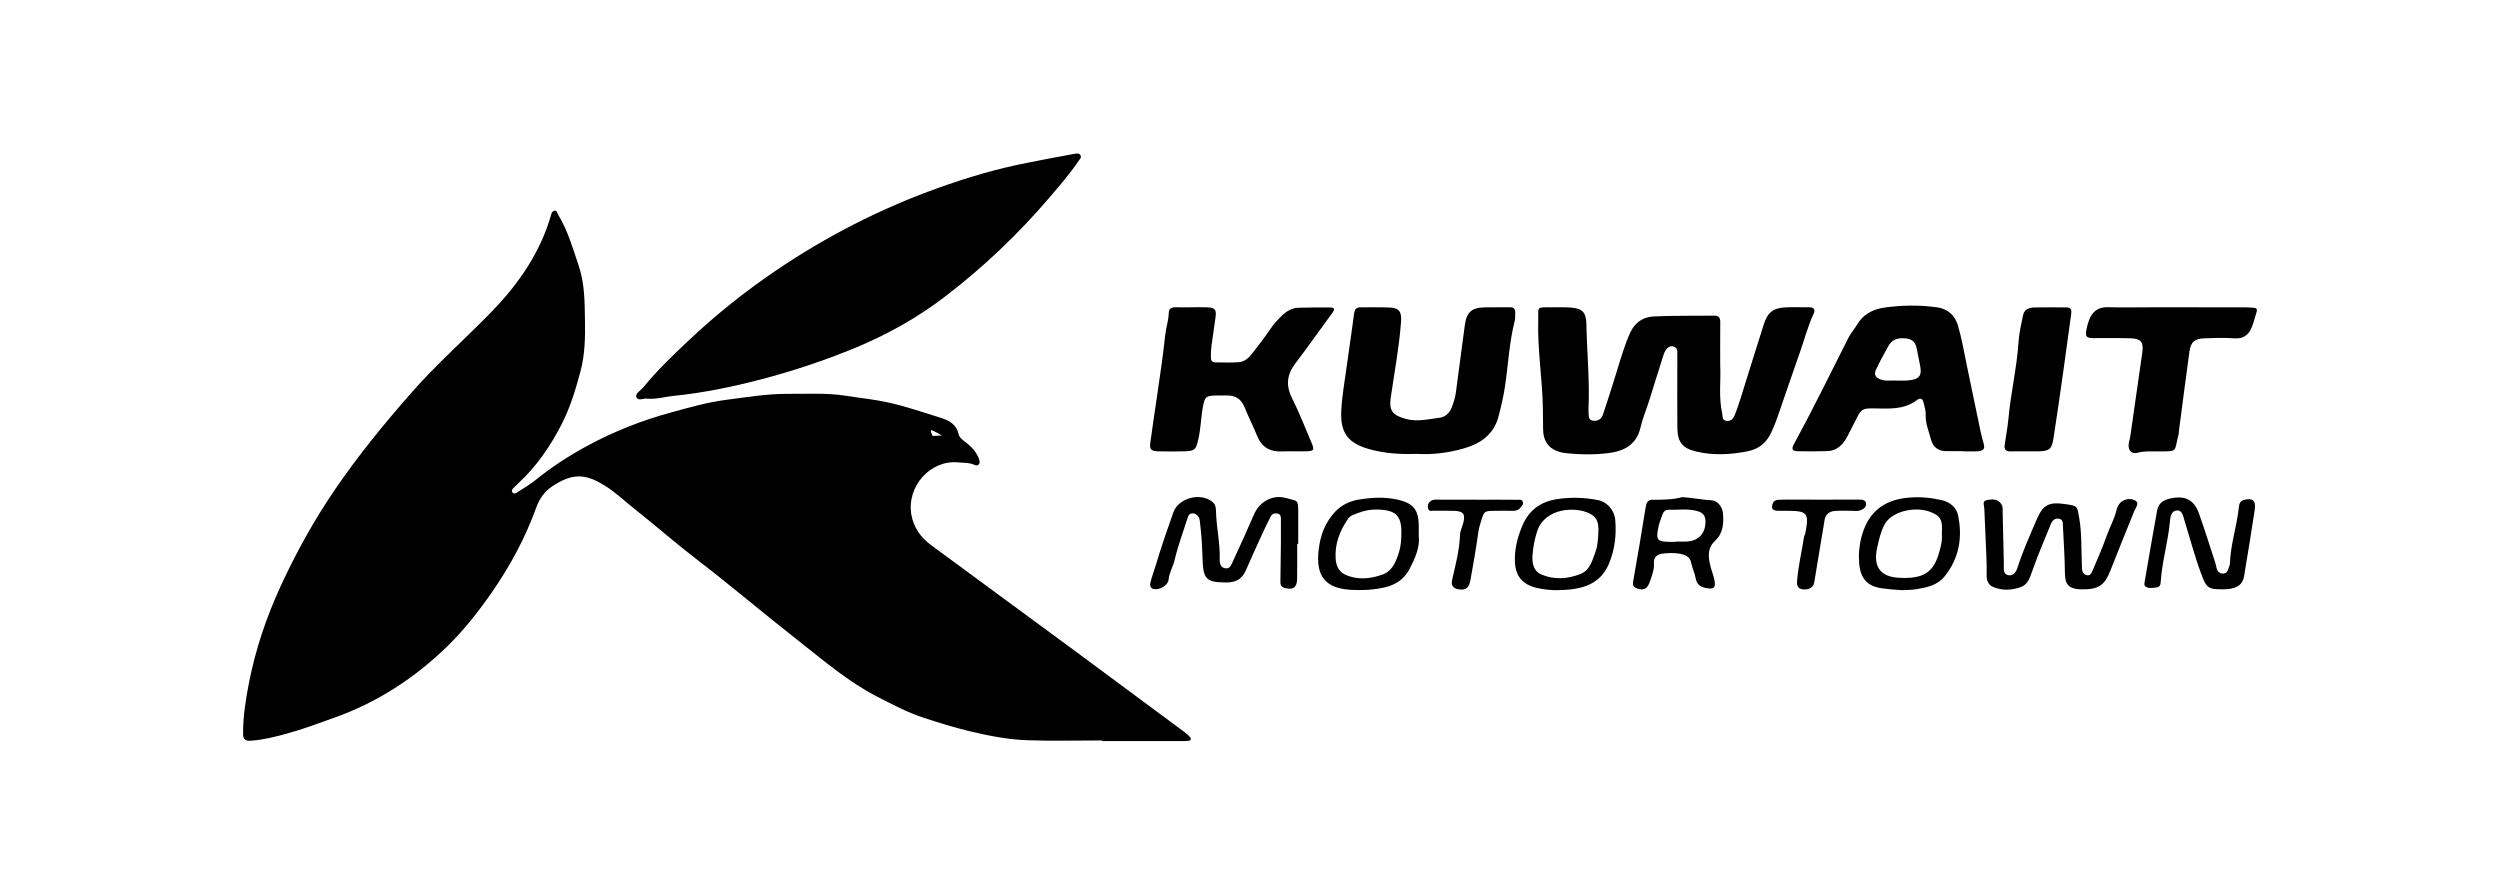
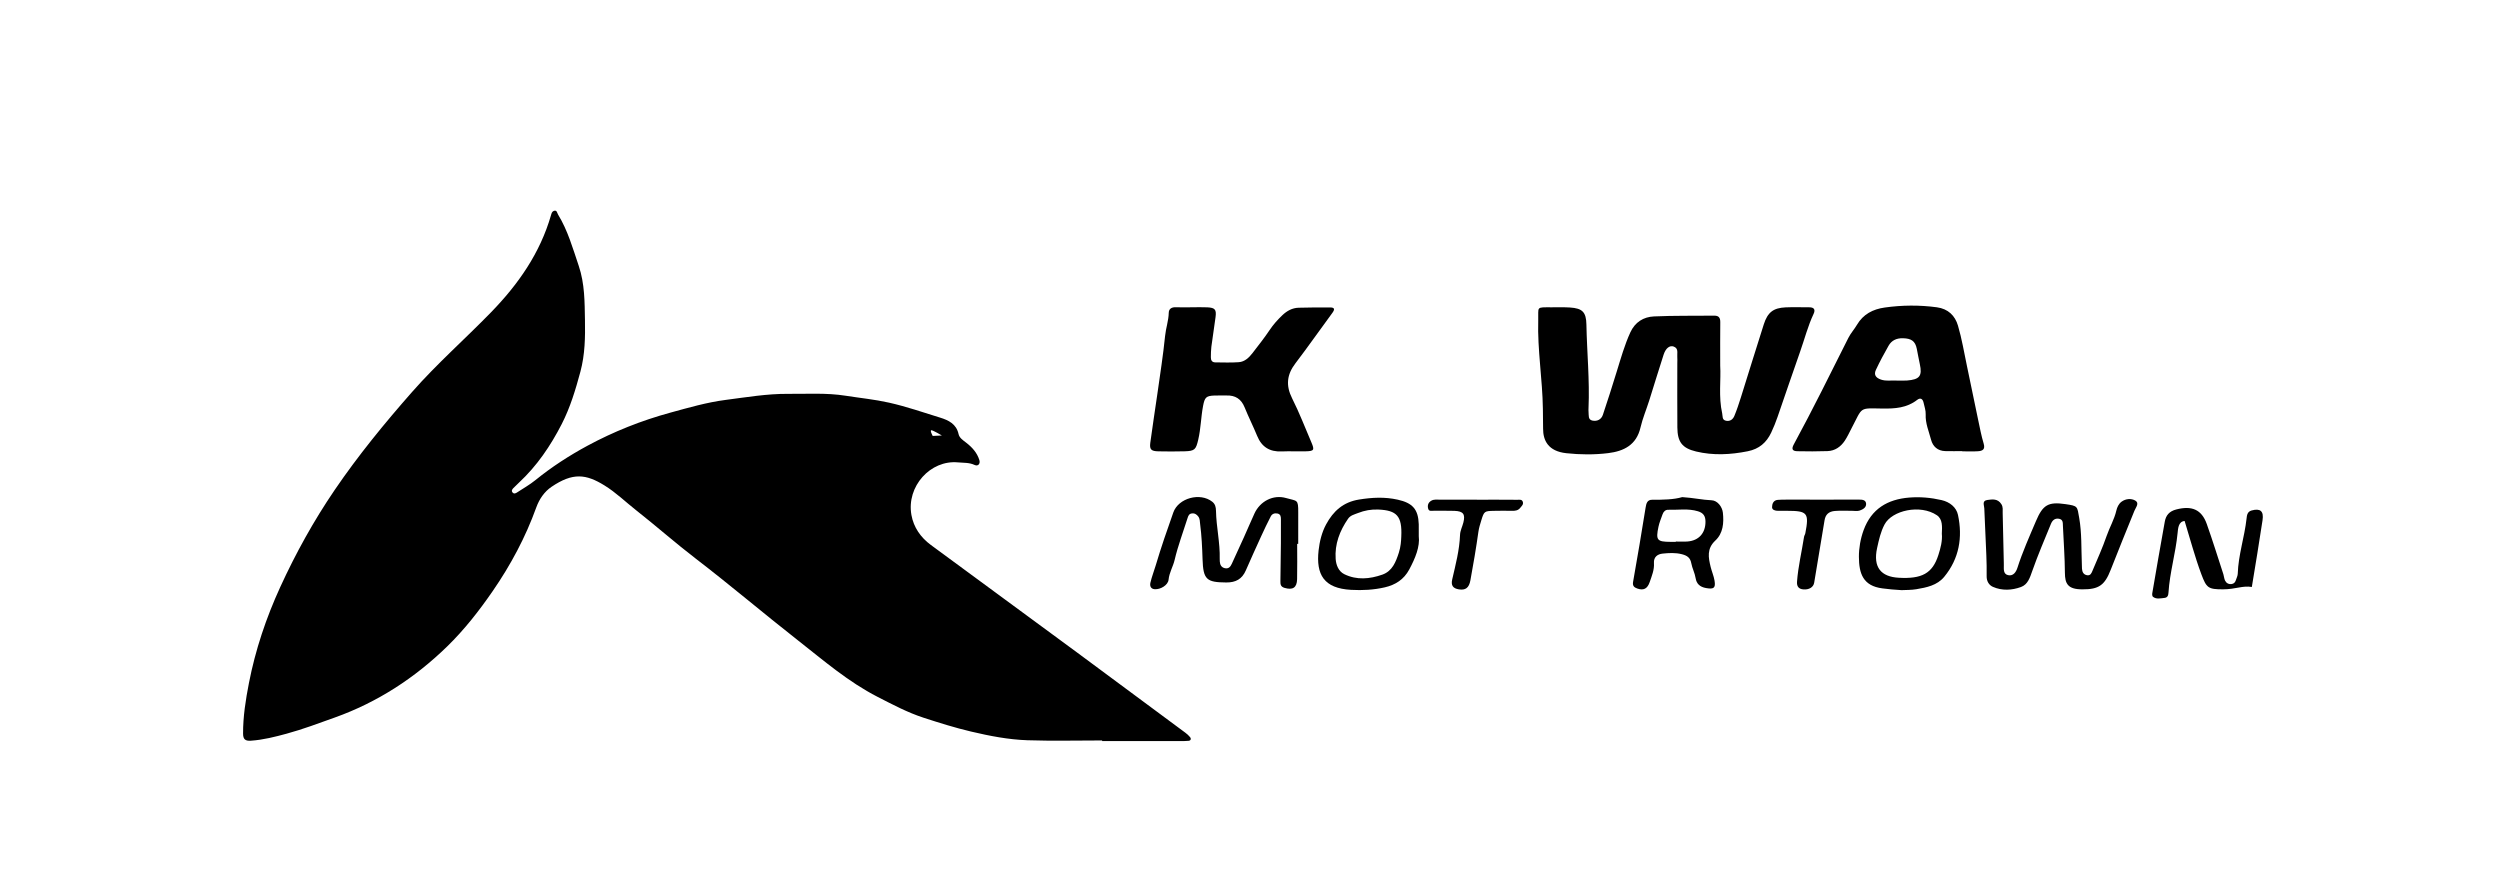
<svg xmlns="http://www.w3.org/2000/svg" version="1.1" x="0px" y="0px" width="309.885px" height="110.885px" viewBox="0 0 309.885 110.885" enable-background="new 0 0 309.885 110.885" xml:space="preserve">
  <g id="Layer_1">
</g>
  <g id="Layer_2">
    <g>
-       <path d="M80.092,49.407c-0.232-0.048-0.994,0.33-1.204-0.158c-0.203-0.472,0.528-0.835,0.857-1.239    c1.739-2.139,3.733-4.042,5.732-5.92c3.305-3.104,6.846-5.936,10.602-8.489c6.306-4.287,13.046-7.74,20.216-10.307    c3.592-1.286,7.252-2.38,11.023-3.11c1.95-0.378,3.899-0.774,5.857-1.115c0.264-0.046,0.562-0.114,0.738,0.149    c0.19,0.283-0.051,0.488-0.201,0.709c-1.093,1.613-2.369,3.084-3.629,4.56c-3.871,4.533-8.181,8.63-12.906,12.25    c-3.429,2.627-7.195,4.741-11.209,6.395c-3.785,1.56-7.669,2.855-11.613,3.886c-3.582,0.937-7.234,1.693-10.94,2.06    C82.398,49.179,81.41,49.527,80.092,49.407z" />
      <path d="M213.227,45.324c0.109,1.731-0.224,3.845,0.247,5.929c0.079,0.352-0.041,0.799,0.478,0.902    c0.512,0.102,0.858-0.187,1.03-0.602c0.308-0.745,0.562-1.514,0.805-2.284c0.952-3.019,1.874-6.048,2.841-9.062    c0.481-1.501,1.187-2.038,2.706-2.108c0.973-0.044,1.949-0.004,2.924-0.008c0.603-0.003,0.795,0.284,0.544,0.817    c-0.714,1.515-1.122,3.137-1.679,4.707c-0.952,2.682-1.852,5.383-2.789,8.071c-0.23,0.658-0.488,1.31-0.788,1.94    c-0.587,1.236-1.491,2.028-2.908,2.31c-2.146,0.427-4.281,0.539-6.404,0.029c-1.74-0.418-2.304-1.199-2.319-2.977    c-0.022-2.654-0.006-5.308-0.006-7.962c0-0.271,0.021-0.543-0.003-0.812c-0.041-0.453,0.184-1.021-0.442-1.255    c-0.486-0.182-0.985,0.183-1.25,0.994c-0.617,1.89-1.185,3.795-1.786,5.69c-0.356,1.123-0.82,2.22-1.086,3.363    c-0.502,2.154-2.067,2.924-3.997,3.161c-1.72,0.211-3.468,0.196-5.19,0.01c-2.26-0.244-2.888-1.585-2.882-3.048    c0.003-0.812-0.016-1.625-0.026-2.437c-0.049-3.666-0.682-7.301-0.577-10.976c0.049-1.734-0.329-1.624,1.659-1.624    c0.758,0,1.518-0.023,2.274,0.024c1.546,0.097,2.01,0.576,2.039,2.108c0.066,3.453,0.414,6.9,0.262,10.359    c-0.007,0.162-0.014,0.326,0.004,0.487c0.045,0.409-0.091,0.947,0.484,1.065c0.588,0.121,1.098-0.145,1.29-0.71    c0.603-1.778,1.162-3.572,1.719-5.366c0.509-1.639,0.969-3.291,1.686-4.859c0.581-1.27,1.63-1.921,2.93-1.979    c2.487-0.111,4.98-0.068,7.471-0.095c0.554-0.006,0.754,0.254,0.748,0.797C213.215,41.599,213.227,43.279,213.227,45.324z" />
-       <path d="M175.568,56.258c-1.972,0.076-3.838-0.049-5.692-0.543c-2.664-0.71-3.745-1.936-3.624-4.712    c0.077-1.768,0.396-3.527,0.634-5.287c0.303-2.237,0.656-4.467,0.936-6.706c0.071-0.568,0.199-0.926,0.839-0.918    c1.246,0.015,2.494-0.03,3.736,0.035c1.06,0.055,1.357,0.597,1.272,1.735c-0.235,3.17-0.827,6.29-1.28,9.429    c-0.238,1.647,0.263,2.182,1.836,2.627c1.433,0.405,2.773,0.041,4.139-0.125c0.767-0.093,1.326-0.562,1.62-1.377    c0.203-0.563,0.39-1.12,0.47-1.704c0.379-2.773,0.74-5.548,1.105-8.323c0.223-1.698,0.828-2.261,2.513-2.292    c1.029-0.019,2.059,0.003,3.088-0.01c0.489-0.006,0.688,0.22,0.657,0.692c-0.021,0.324,0.024,0.663-0.055,0.971    c-0.686,2.673-0.803,5.428-1.212,8.141c-0.192,1.274-0.484,2.539-0.817,3.785c-0.592,2.216-2.25,3.327-4.321,3.919    C179.484,56.145,177.505,56.382,175.568,56.258z" />
      <path d="M243.229,55.919c-0.704,0-1.408,0.016-2.112-0.004c-0.932-0.027-1.532-0.562-1.755-1.413    c-0.271-1.035-0.718-2.033-0.666-3.152c0.022-0.47-0.156-0.952-0.258-1.426c-0.103-0.481-0.388-0.675-0.805-0.351    c-1.276,0.992-2.74,1.09-4.28,1.068c-2.958-0.042-2.435-0.248-3.844,2.439c-0.273,0.521-0.517,1.064-0.843,1.551    c-0.503,0.755-1.215,1.254-2.145,1.285c-1.245,0.042-2.492,0.043-3.737,0.014c-0.62-0.014-0.744-0.279-0.437-0.844    c2.363-4.347,4.543-8.786,6.766-13.205c0.288-0.573,0.737-1.062,1.064-1.618c0.777-1.323,1.987-1.939,3.442-2.144    c2.15-0.303,4.3-0.32,6.459-0.03c1.406,0.188,2.258,1.04,2.62,2.272c0.483,1.643,0.763,3.346,1.117,5.026    c0.465,2.209,0.912,4.422,1.379,6.63c0.211,1,0.403,2.008,0.694,2.986c0.216,0.726-0.172,0.894-0.709,0.93    c-0.647,0.044-1.3,0.011-1.95,0.011C243.229,55.936,243.229,55.927,243.229,55.919z M234.926,47.171    c0.594,0,1.028,0.029,1.457-0.005c1.556-0.125,1.911-0.551,1.586-2.035c-0.138-0.63-0.249-1.261-0.375-1.892    c-0.196-0.984-0.701-1.29-1.73-1.312c-0.777-0.017-1.388,0.261-1.764,0.92c-0.559,0.98-1.095,1.976-1.573,2.997    c-0.281,0.6-0.028,0.986,0.63,1.209C233.792,47.268,234.445,47.136,234.926,47.171z" />
      <path d="M147.715,38.089c0.649,0,1.3-0.029,1.948,0.006c0.946,0.051,1.131,0.276,1.009,1.211    c-0.159,1.226-0.358,2.447-0.518,3.673c-0.056,0.427-0.053,0.863-0.063,1.296c-0.008,0.367,0.134,0.64,0.545,0.643    c0.973,0.007,1.951,0.048,2.919-0.023c0.742-0.055,1.269-0.573,1.706-1.14c0.722-0.939,1.463-1.868,2.119-2.851    c0.456-0.683,0.991-1.277,1.577-1.835c0.561-0.534,1.223-0.903,2.011-0.925c1.298-0.036,2.596-0.041,3.895-0.037    c0.57,0.002,0.627,0.22,0.285,0.682c-1.535,2.074-3.009,4.195-4.574,6.245c-1.066,1.396-1.213,2.747-0.411,4.34    c0.893,1.774,1.608,3.639,2.393,5.468c0.41,0.956,0.328,1.08-0.766,1.101c-0.974,0.019-1.949-0.029-2.922,0.013    c-1.476,0.063-2.473-0.545-3.038-1.925c-0.488-1.192-1.073-2.345-1.555-3.539c-0.42-1.041-1.152-1.507-2.251-1.471    c-0.486,0.016-0.975-0.015-1.461,0.004c-1.068,0.042-1.234,0.217-1.442,1.319c-0.259,1.373-0.272,2.777-0.592,4.146    c-0.286,1.225-0.423,1.418-1.7,1.45c-1.082,0.027-2.165,0.029-3.247,0.004c-0.886-0.02-1.107-0.23-0.999-1.052    c0.266-2.025,0.592-4.041,0.877-6.063c0.338-2.394,0.716-4.785,0.958-7.189c0.097-0.97,0.431-1.888,0.453-2.867    c0.011-0.509,0.373-0.715,0.896-0.689C146.416,38.114,147.066,38.09,147.715,38.089z" />
-       <path d="M270.037,38.09c2.706,0,5.413-0.003,8.119,0.003c0.432,0.001,0.864,0.025,1.294,0.067    c0.257,0.025,0.358,0.197,0.279,0.454c-0.189,0.616-0.347,1.245-0.574,1.847c-0.379,1.002-1.02,1.567-2.209,1.476    c-1.237-0.094-2.489-0.044-3.732-0.001c-1.176,0.04-1.661,0.463-1.822,1.627c-0.457,3.3-0.878,6.605-1.311,9.908    c-0.014,0.107,0.003,0.221-0.024,0.323c-0.602,2.245,0.008,2.152-2.515,2.162c-0.857,0.003-1.712-0.073-2.574,0.163    c-0.704,0.192-1.142-0.222-1.119-0.941c0.012-0.371,0.158-0.736,0.212-1.108c0.499-3.455,0.991-6.91,1.484-10.366    c0.181-1.27-0.135-1.723-1.414-1.77c-1.568-0.057-3.139-0.004-4.708-0.025c-0.798-0.011-0.945-0.19-0.819-0.965    c0.069-0.424,0.187-0.846,0.337-1.248c0.399-1.066,1.109-1.652,2.329-1.617c1.785,0.052,3.572,0.012,5.358,0.011    C267.764,38.089,268.901,38.09,270.037,38.09z" />
-       <path d="M251.169,55.947c-0.649,0-1.299-0.017-1.948,0.005c-0.561,0.019-0.812-0.226-0.737-0.775    c0.154-1.117,0.375-2.228,0.478-3.349c0.289-3.161,1.036-6.26,1.242-9.435c0.073-1.119,0.337-2.23,0.566-3.333    c0.14-0.677,0.708-0.93,1.321-0.947c1.352-0.036,2.705-0.008,4.058-0.006c0.639,0.001,0.643,0.4,0.575,0.88    c-0.328,2.34-0.635,4.684-0.967,7.024c-0.392,2.766-0.785,5.532-1.214,8.293c-0.216,1.391-0.519,1.615-1.912,1.643    C252.143,55.956,251.656,55.948,251.169,55.947z" />
      <path d="M258.137,73.051c-1.844,0.01-2.174-0.713-2.184-2.047c-0.014-1.941-0.158-3.88-0.246-5.82    c-0.017-0.373,0.031-0.787-0.484-0.882c-0.522-0.096-0.827,0.21-1,0.632c-0.791,1.938-1.62,3.863-2.313,5.836    c-0.295,0.839-0.556,1.686-1.406,1.995c-1.128,0.41-2.343,0.476-3.475-0.022c-0.492-0.216-0.786-0.701-0.776-1.317    c0.013-0.865-0.004-1.732-0.038-2.597c-0.077-1.94-0.181-3.878-0.253-5.818c-0.014-0.38-0.317-0.936,0.376-1.035    c0.636-0.091,1.288-0.184,1.737,0.514c0.235,0.365,0.155,0.725,0.165,1.091c0.053,2.055,0.095,4.111,0.14,6.167    c0.002,0.108,0.003,0.217,0.003,0.325c0,0.486-0.077,1.078,0.524,1.219c0.657,0.154,1.003-0.415,1.161-0.909    c0.637-1.987,1.488-3.884,2.302-5.799c0.85-2.001,1.512-2.41,3.654-2.094c1.549,0.228,1.449,0.246,1.704,1.72    c0.325,1.875,0.248,3.754,0.323,5.632c0.009,0.216,0.004,0.433,0.019,0.649c0.029,0.412,0.189,0.74,0.637,0.814    c0.431,0.071,0.555-0.294,0.673-0.574c0.606-1.432,1.247-2.854,1.754-4.322c0.365-1.057,0.944-2.025,1.198-3.129    c0.091-0.395,0.282-0.829,0.65-1.096c0.532-0.386,1.21-0.416,1.692-0.138c0.549,0.318,0.071,0.839-0.103,1.267    c-0.989,2.441-1.989,4.877-2.945,7.33C260.89,72.531,260.162,73.063,258.137,73.051z" />
      <path d="M160.789,67.413c0,1.46,0.025,2.92-0.008,4.379c-0.024,1.07-0.553,1.37-1.552,1.08c-0.516-0.15-0.521-0.471-0.517-0.851    c0.016-1.568,0.045-3.136,0.06-4.704c0.01-0.974,0.007-1.947,0.003-2.921c-0.001-0.326-0.011-0.658-0.434-0.745    c-0.36-0.074-0.666,0.05-0.826,0.359c-0.415,0.804-0.804,1.622-1.181,2.445c-0.647,1.413-1.288,2.829-1.91,4.253    c-0.467,1.07-1.245,1.5-2.422,1.492c-2.451-0.016-2.86-0.358-2.941-2.887c-0.047-1.454-0.112-2.905-0.299-4.349    c-0.042-0.32-0.019-0.652-0.224-0.931c-0.205-0.278-0.465-0.443-0.826-0.388c-0.316,0.048-0.416,0.279-0.501,0.55    c-0.545,1.733-1.195,3.441-1.609,5.204c-0.197,0.839-0.664,1.567-0.752,2.452c-0.069,0.688-1.007,1.236-1.724,1.183    c-0.469-0.034-0.626-0.385-0.528-0.81c0.169-0.731,0.449-1.431,0.662-2.15c0.654-2.206,1.408-4.384,2.178-6.553    c0.637-1.795,3.327-2.513,4.825-1.331c0.368,0.29,0.456,0.665,0.465,1.137c0.036,1.99,0.515,3.948,0.462,5.947    c-0.003,0.108,0.001,0.217,0.009,0.324c0.029,0.41,0.186,0.732,0.623,0.831c0.462,0.105,0.694-0.166,0.865-0.543    c0.504-1.11,1.019-2.215,1.519-3.326c0.436-0.968,0.848-1.948,1.291-2.913c0.692-1.504,2.311-2.375,3.916-1.913    c1.389,0.4,1.52,0.114,1.509,1.786c-0.008,1.298-0.002,2.595-0.002,3.893C160.876,67.413,160.832,67.413,160.789,67.413z" />
-       <path d="M275.555,73.05c-1.846,0.004-2.054-0.174-2.691-1.877c-0.808-2.163-1.391-4.394-2.071-6.595    c-0.172-0.558-0.275-1.362-0.965-1.304c-0.76,0.064-0.813,0.884-0.876,1.534c-0.238,2.463-0.967,4.851-1.124,7.326    c-0.022,0.343-0.093,0.642-0.522,0.681c-0.481,0.043-0.978,0.191-1.404-0.144c-0.09-0.071-0.109-0.297-0.085-0.438    c0.508-2.959,1.017-5.917,1.551-8.871c0.142-0.787,0.547-1.288,1.426-1.516c1.906-0.495,3.135-0.009,3.778,1.799    c0.733,2.064,1.381,4.158,2.061,6.24c0.083,0.256,0.089,0.544,0.208,0.779c0.153,0.303,0.427,0.473,0.799,0.429    c0.313-0.037,0.464-0.237,0.55-0.51c0.081-0.256,0.215-0.511,0.223-0.77c0.071-2.326,0.839-4.54,1.091-6.836    c0.046-0.42,0.097-0.861,0.632-1.007c1.075-0.293,1.523,0.081,1.349,1.211c-0.426,2.761-0.861,5.521-1.327,8.275    C277.97,72.562,277.123,73.047,275.555,73.05z" />
+       <path d="M275.555,73.05c-1.846,0.004-2.054-0.174-2.691-1.877c-0.808-2.163-1.391-4.394-2.071-6.595    c-0.76,0.064-0.813,0.884-0.876,1.534c-0.238,2.463-0.967,4.851-1.124,7.326    c-0.022,0.343-0.093,0.642-0.522,0.681c-0.481,0.043-0.978,0.191-1.404-0.144c-0.09-0.071-0.109-0.297-0.085-0.438    c0.508-2.959,1.017-5.917,1.551-8.871c0.142-0.787,0.547-1.288,1.426-1.516c1.906-0.495,3.135-0.009,3.778,1.799    c0.733,2.064,1.381,4.158,2.061,6.24c0.083,0.256,0.089,0.544,0.208,0.779c0.153,0.303,0.427,0.473,0.799,0.429    c0.313-0.037,0.464-0.237,0.55-0.51c0.081-0.256,0.215-0.511,0.223-0.77c0.071-2.326,0.839-4.54,1.091-6.836    c0.046-0.42,0.097-0.861,0.632-1.007c1.075-0.293,1.523,0.081,1.349,1.211c-0.426,2.761-0.861,5.521-1.327,8.275    C277.97,72.562,277.123,73.047,275.555,73.05z" />
      <path d="M235.707,73.151c-0.87-0.044-1.616-0.121-2.367-0.217c-2.412-0.308-2.911-1.838-2.921-3.911    c-0.005-1.073,0.192-2.234,0.584-3.308c0.967-2.643,2.972-3.824,5.647-4.039c1.346-0.109,2.688,0.007,4.011,0.312    c1.03,0.237,1.839,0.894,2.04,1.84c0.591,2.778,0.152,5.413-1.705,7.669c-0.879,1.067-2.185,1.324-3.464,1.54    C236.897,73.144,236.239,73.121,235.707,73.151z M240.698,66.154c0.039-0.863,0.114-1.797-0.61-2.287    c-2.056-1.391-5.562-0.612-6.492,1.146c-0.484,0.916-0.693,1.891-0.916,2.893c-0.543,2.443,0.512,3.582,2.655,3.707    c2.877,0.168,4.204-0.527,4.934-2.814C240.542,67.943,240.784,67.04,240.698,66.154z" />
-       <path d="M193.042,73.156c-0.866-0.002-1.716-0.08-2.564-0.285c-1.781-0.43-2.636-1.463-2.7-3.289    c-0.053-1.536,0.327-2.991,0.905-4.373c0.791-1.895,2.168-3.003,4.317-3.338c1.743-0.271,3.407-0.206,5.096,0.121    c1.091,0.212,2.019,1.231,2.123,2.478c0.152,1.836-0.045,3.617-0.769,5.368c-0.878,2.123-2.541,2.939-4.631,3.209    C194.231,73.123,193.634,73.122,193.042,73.156z M198.117,66.085c0.047-0.942,0.021-1.841-0.962-2.376    c-1.835-0.999-5.705-0.759-6.633,2.183c-0.312,0.99-0.5,1.992-0.562,2.976c-0.053,0.843,0.062,1.888,1.081,2.332    c1.621,0.707,3.302,0.562,4.866-0.051c1.178-0.462,1.489-1.718,1.891-2.852C198.062,67.555,198.072,66.828,198.117,66.085z" />
      <path d="M175.862,66.462c0.158,1.3-0.427,2.72-1.178,4.125c-0.669,1.25-1.724,1.914-3.027,2.215    c-1.373,0.317-2.774,0.391-4.189,0.312c-3.373-0.186-4.355-1.897-4.023-4.89c0.121-1.085,0.391-2.224,0.933-3.226    c0.886-1.642,2.117-2.762,4.083-3.078c1.62-0.26,3.178-0.344,4.789,0.015c1.83,0.408,2.553,1.175,2.61,3.057    C175.871,65.371,175.862,65.75,175.862,66.462z M173.695,66.503c0.116-2.531-0.55-3.246-2.849-3.343    c-0.877-0.037-1.706,0.11-2.522,0.434c-0.451,0.179-0.931,0.278-1.229,0.711c-1.034,1.499-1.663,3.142-1.534,4.977    c0.052,0.74,0.343,1.533,1.073,1.892c1.542,0.757,3.154,0.602,4.714,0.054c1.243-0.438,1.672-1.577,2.044-2.72    C173.629,67.78,173.678,67.028,173.695,66.503z" />
      <path d="M208.516,61.619c1.41,0.087,2.51,0.349,3.641,0.391c0.719,0.027,1.321,0.795,1.402,1.546    c0.136,1.269,0.029,2.547-0.936,3.447c-1.076,1.003-0.866,2.103-0.58,3.271c0.14,0.572,0.386,1.124,0.482,1.701    c0.154,0.929-0.116,1.085-1.062,0.914c-0.745-0.134-1.171-0.518-1.283-1.223c-0.102-0.647-0.423-1.226-0.538-1.851    c-0.13-0.704-0.53-0.951-1.155-1.115c-0.807-0.211-1.619-0.16-2.411-0.078c-0.592,0.061-1.118,0.405-1.063,1.175    c0.059,0.829-0.263,1.577-0.521,2.338c-0.286,0.844-0.764,1.093-1.553,0.812c-0.391-0.14-0.6-0.334-0.512-0.83    c0.541-3.056,1.06-6.116,1.548-9.181c0.086-0.541,0.202-0.993,0.815-0.99C206.136,61.952,207.475,61.929,208.516,61.619z     M207.721,67.164c0-0.013,0-0.025,0-0.038c0.485,0,0.972,0.032,1.454-0.006c1.406-0.11,2.226-1.046,2.226-2.448    c0-0.681-0.234-1.084-0.931-1.297c-1.225-0.375-2.461-0.148-3.691-0.187c-0.345-0.011-0.589,0.237-0.703,0.574    c-0.173,0.508-0.393,1.006-0.501,1.527c-0.35,1.675-0.183,1.866,1.499,1.876C207.289,67.165,207.505,67.164,207.721,67.164z" />
      <path d="M183.063,61.941c1.678,0,3.356-0.008,5.034,0.009c0.239,0.002,0.571-0.085,0.67,0.282c0.084,0.311-0.15,0.488-0.313,0.699    c-0.261,0.339-0.607,0.397-1.006,0.388c-0.757-0.017-1.516-0.013-2.273,0.002c-1.169,0.023-1.216,0.043-1.567,1.192    c-0.139,0.457-0.284,0.911-0.354,1.401c-0.283,2.013-0.624,4.018-0.992,6.018c-0.174,0.948-0.619,1.249-1.418,1.125    c-0.747-0.117-1.009-0.491-0.838-1.233c0.421-1.827,0.903-3.638,0.972-5.532c0.019-0.518,0.289-1.024,0.417-1.542    c0.251-1.02-0.018-1.383-1.101-1.427c-0.865-0.034-1.732-0.002-2.598-0.012c-0.249-0.003-0.573,0.106-0.67-0.264    c-0.107-0.407,0.005-0.754,0.378-0.976c0.345-0.206,0.737-0.134,1.111-0.136c1.516-0.008,3.031-0.003,4.547-0.003    C183.063,61.936,183.063,61.938,183.063,61.941z" />
      <path d="M225.552,61.933c1.62,0.001,3.239,0.006,4.859-0.004c0.401-0.002,0.842,0.017,0.897,0.472    c0.06,0.497-0.394,0.75-0.794,0.885c-0.291,0.098-0.64,0.029-0.963,0.03c-0.702,0.004-1.407-0.039-2.104,0.019    c-0.797,0.067-1.175,0.468-1.288,1.162c-0.422,2.58-0.849,5.159-1.285,7.737c-0.095,0.561-0.639,0.878-1.322,0.827    c-0.607-0.045-0.847-0.377-0.804-0.964c0.137-1.872,0.586-3.695,0.868-5.545c0.024-0.156,0.131-0.299,0.161-0.455    c0.484-2.513,0.268-2.778-2.25-2.78c-0.378,0-0.756-0.005-1.134,0c-0.349,0.004-0.74-0.107-0.74-0.448    c0-0.404,0.158-0.868,0.717-0.91c0.323-0.024,0.647-0.026,0.971-0.028c0.702-0.004,1.404-0.001,2.106-0.001    S224.851,61.932,225.552,61.933z" />
      <path d="M147.514,91.372c-0.167-0.208-0.374-0.392-0.59-0.552c-4.44-3.296-8.878-6.594-13.329-9.876    c-6.064-4.47-12.14-8.924-18.207-13.391c-1.268-0.933-2.14-2.187-2.413-3.718c-0.634-3.555,2.369-6.844,5.767-6.52    c0.692,0.066,1.391,0.003,2.066,0.319c0.424,0.199,0.729-0.145,0.588-0.606c-0.28-0.916-0.91-1.599-1.641-2.161    c-0.394-0.303-0.834-0.591-0.935-1.057c-0.274-1.262-1.249-1.722-2.284-2.043c-2.096-0.65-4.165-1.367-6.324-1.854    c-1.798-0.405-3.61-0.579-5.411-0.863c-2.352-0.372-4.745-0.211-7.122-0.23c-2.597-0.021-5.157,0.42-7.713,0.748    c-2.325,0.298-4.613,0.962-6.885,1.584c-3.574,0.978-7.008,2.34-10.272,4.104c-2.271,1.228-4.43,2.627-6.44,4.257    c-0.699,0.567-1.494,1.014-2.25,1.51c-0.179,0.118-0.39,0.237-0.576,0.031c-0.183-0.203-0.065-0.396,0.094-0.556    c0.228-0.231,0.46-0.458,0.698-0.679c2.232-2.077,3.913-4.564,5.293-7.254c1.055-2.057,1.715-4.259,2.317-6.496    c0.571-2.122,0.604-4.312,0.564-6.408c-0.042-2.206-0.022-4.493-0.771-6.706c-0.739-2.182-1.356-4.39-2.569-6.37    c-0.113-0.184-0.127-0.591-0.528-0.441c-0.221,0.083-0.279,0.312-0.339,0.52c-1.353,4.719-4.079,8.599-7.45,12.061    c-3.227,3.314-6.706,6.375-9.769,9.857c-3.413,3.88-6.679,7.867-9.592,12.143c-2.605,3.822-4.833,7.852-6.755,12.047    c-1.746,3.812-3.081,7.781-3.881,11.901c-0.4,2.059-0.733,4.142-0.725,6.26c0.003,0.721,0.286,0.929,0.982,0.88    c1.514-0.105,2.988-0.481,4.424-0.872c2.013-0.548,3.98-1.292,5.953-1.997c5.321-1.901,9.93-4.912,13.939-8.813    c2.116-2.06,3.952-4.409,5.639-6.855c2.232-3.236,4.071-6.673,5.404-10.372c0.38-1.055,1.024-1.973,1.888-2.558    c2.664-1.805,4.283-1.577,6.549-0.186c1.436,0.881,2.629,2.056,3.94,3.086c2.5,1.966,4.886,4.077,7.409,6.012    c4.274,3.278,8.377,6.769,12.615,10.09c3.194,2.504,6.274,5.175,9.918,7.037c1.859,0.95,3.699,1.934,5.709,2.587    c1.941,0.631,3.87,1.237,5.865,1.708c2.315,0.546,4.631,0.997,6.99,1.077c3.083,0.105,6.172,0.026,9.259,0.026    c0,0.024,0,0.049,0,0.073c3.196,0,6.392,0.001,9.587-0.001c0.379,0,0.761,0.017,1.136-0.028    C147.599,91.797,147.682,91.582,147.514,91.372z M115.448,53.331c0.217,0,1.3,0.65,1.3,0.65l-1.138,0.054    C115.611,54.035,115.231,53.331,115.448,53.331z" />
    </g>
  </g>
</svg>